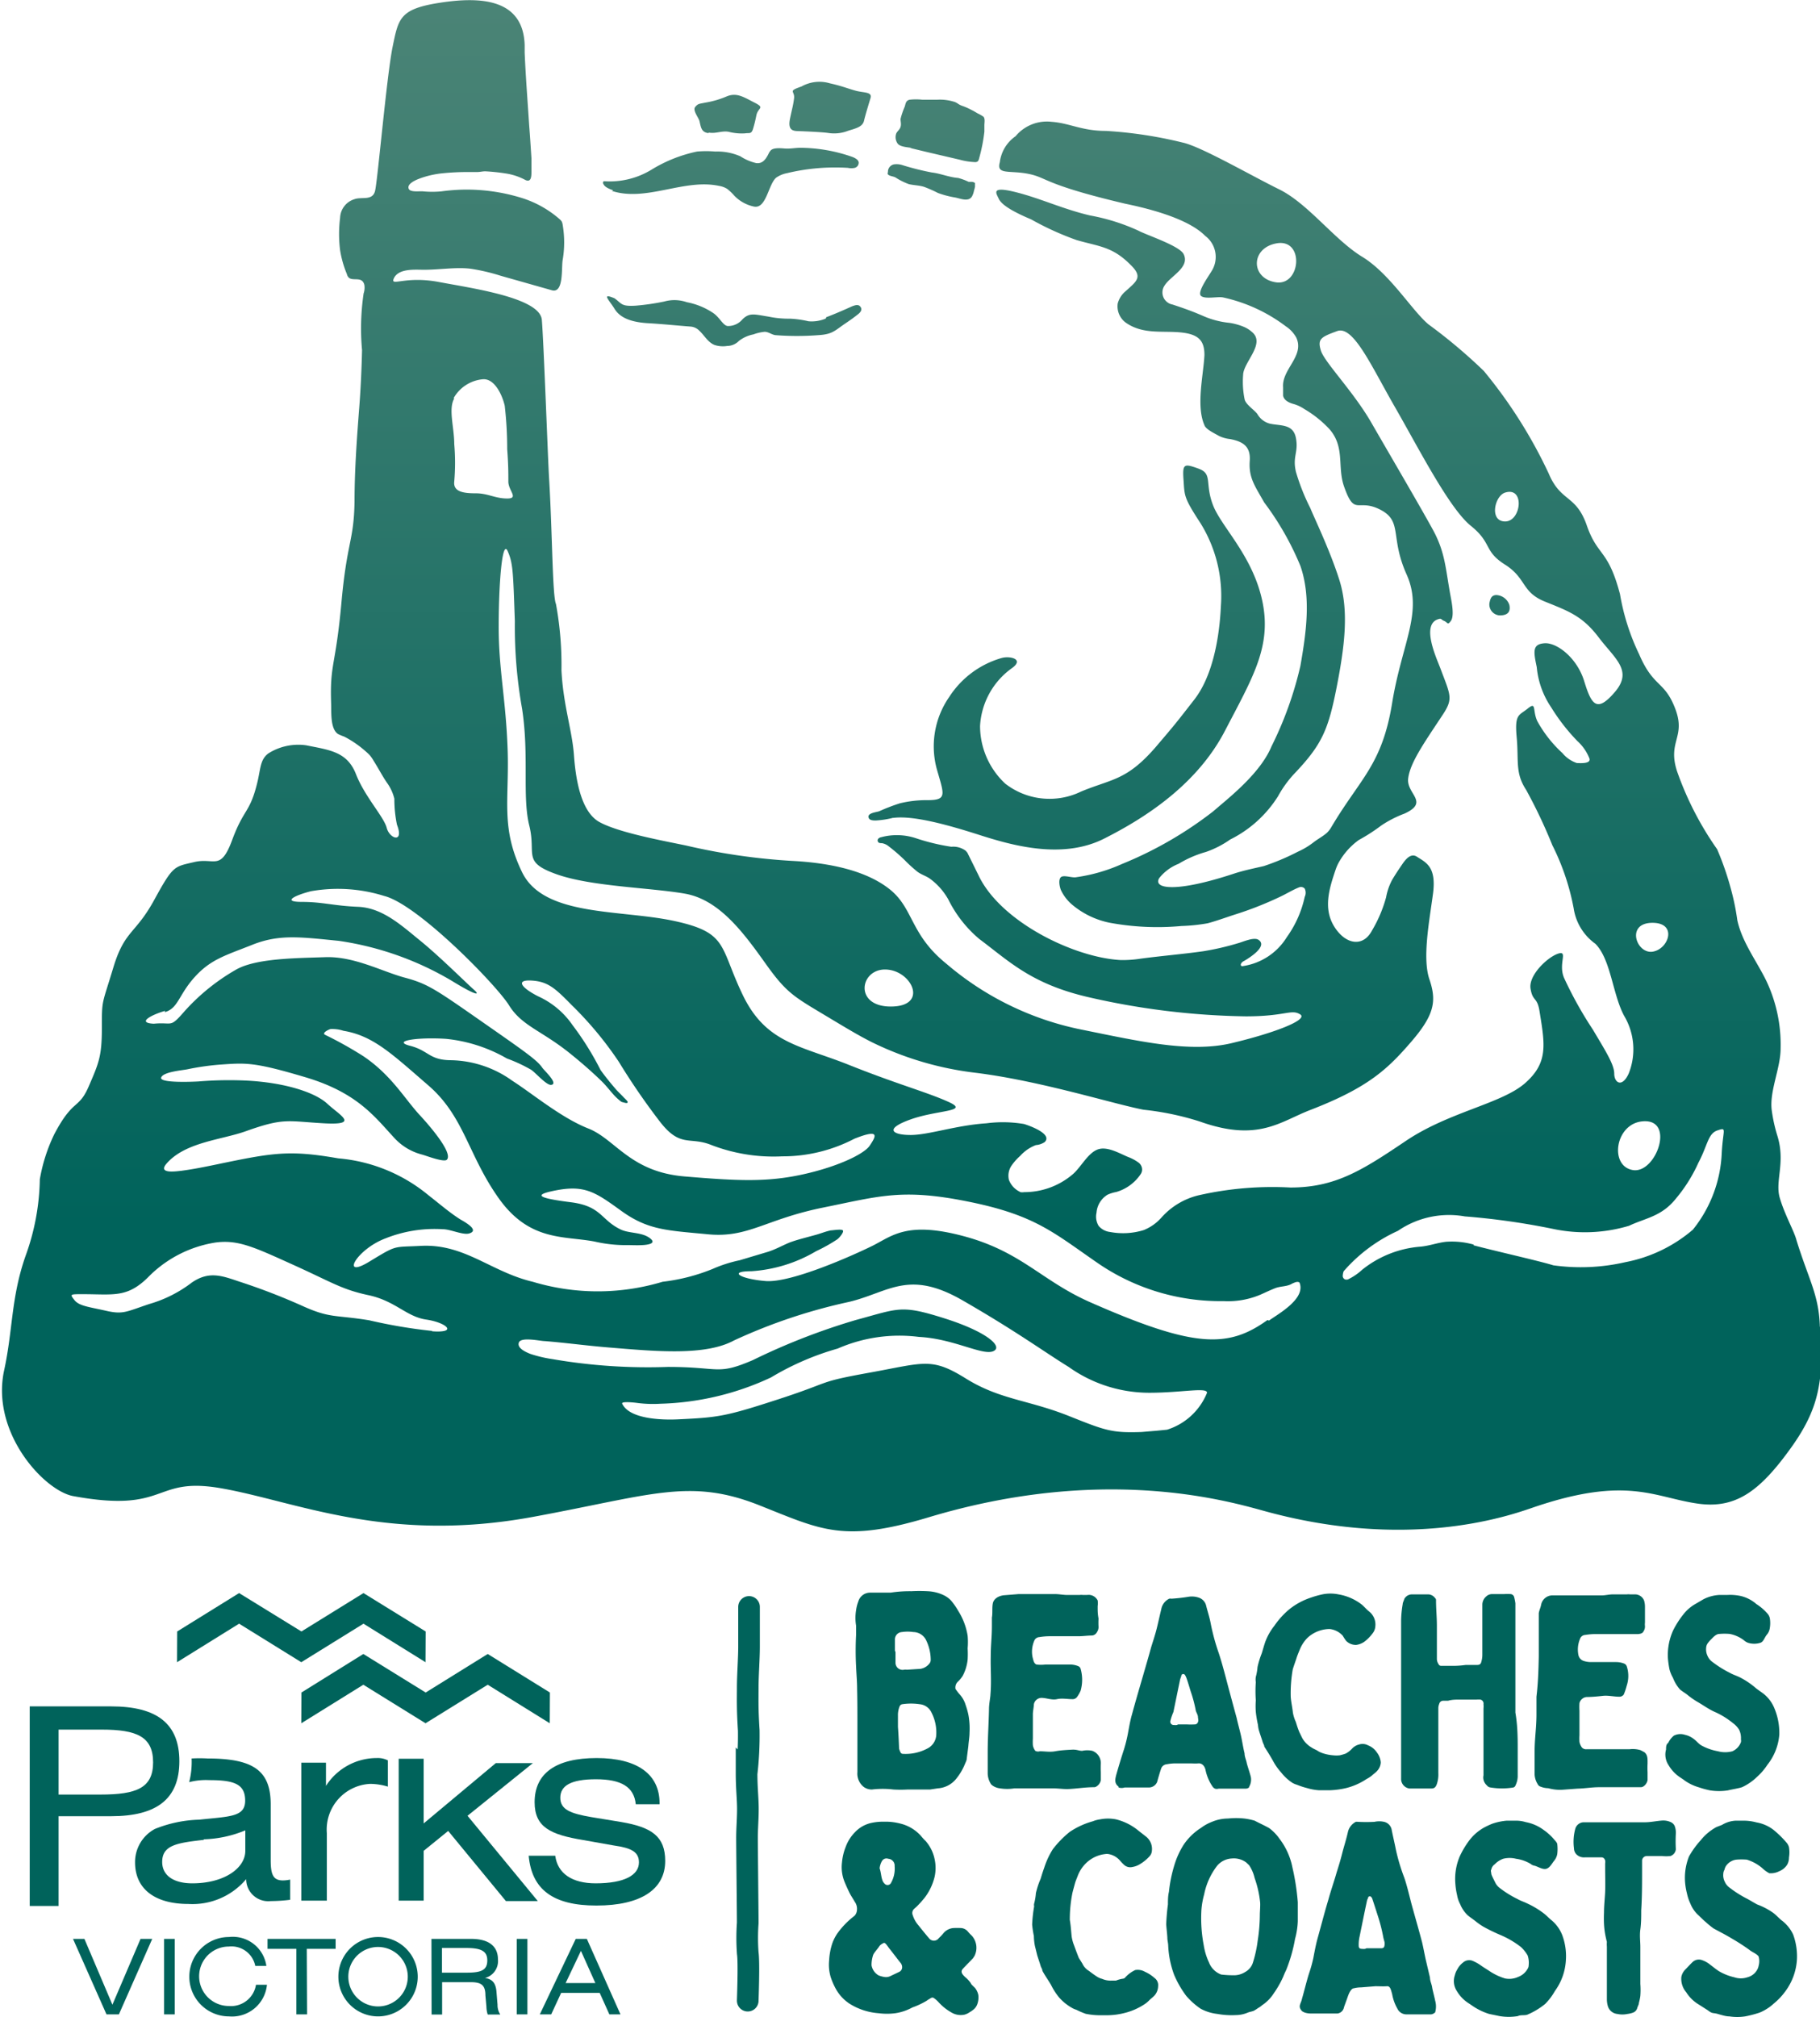
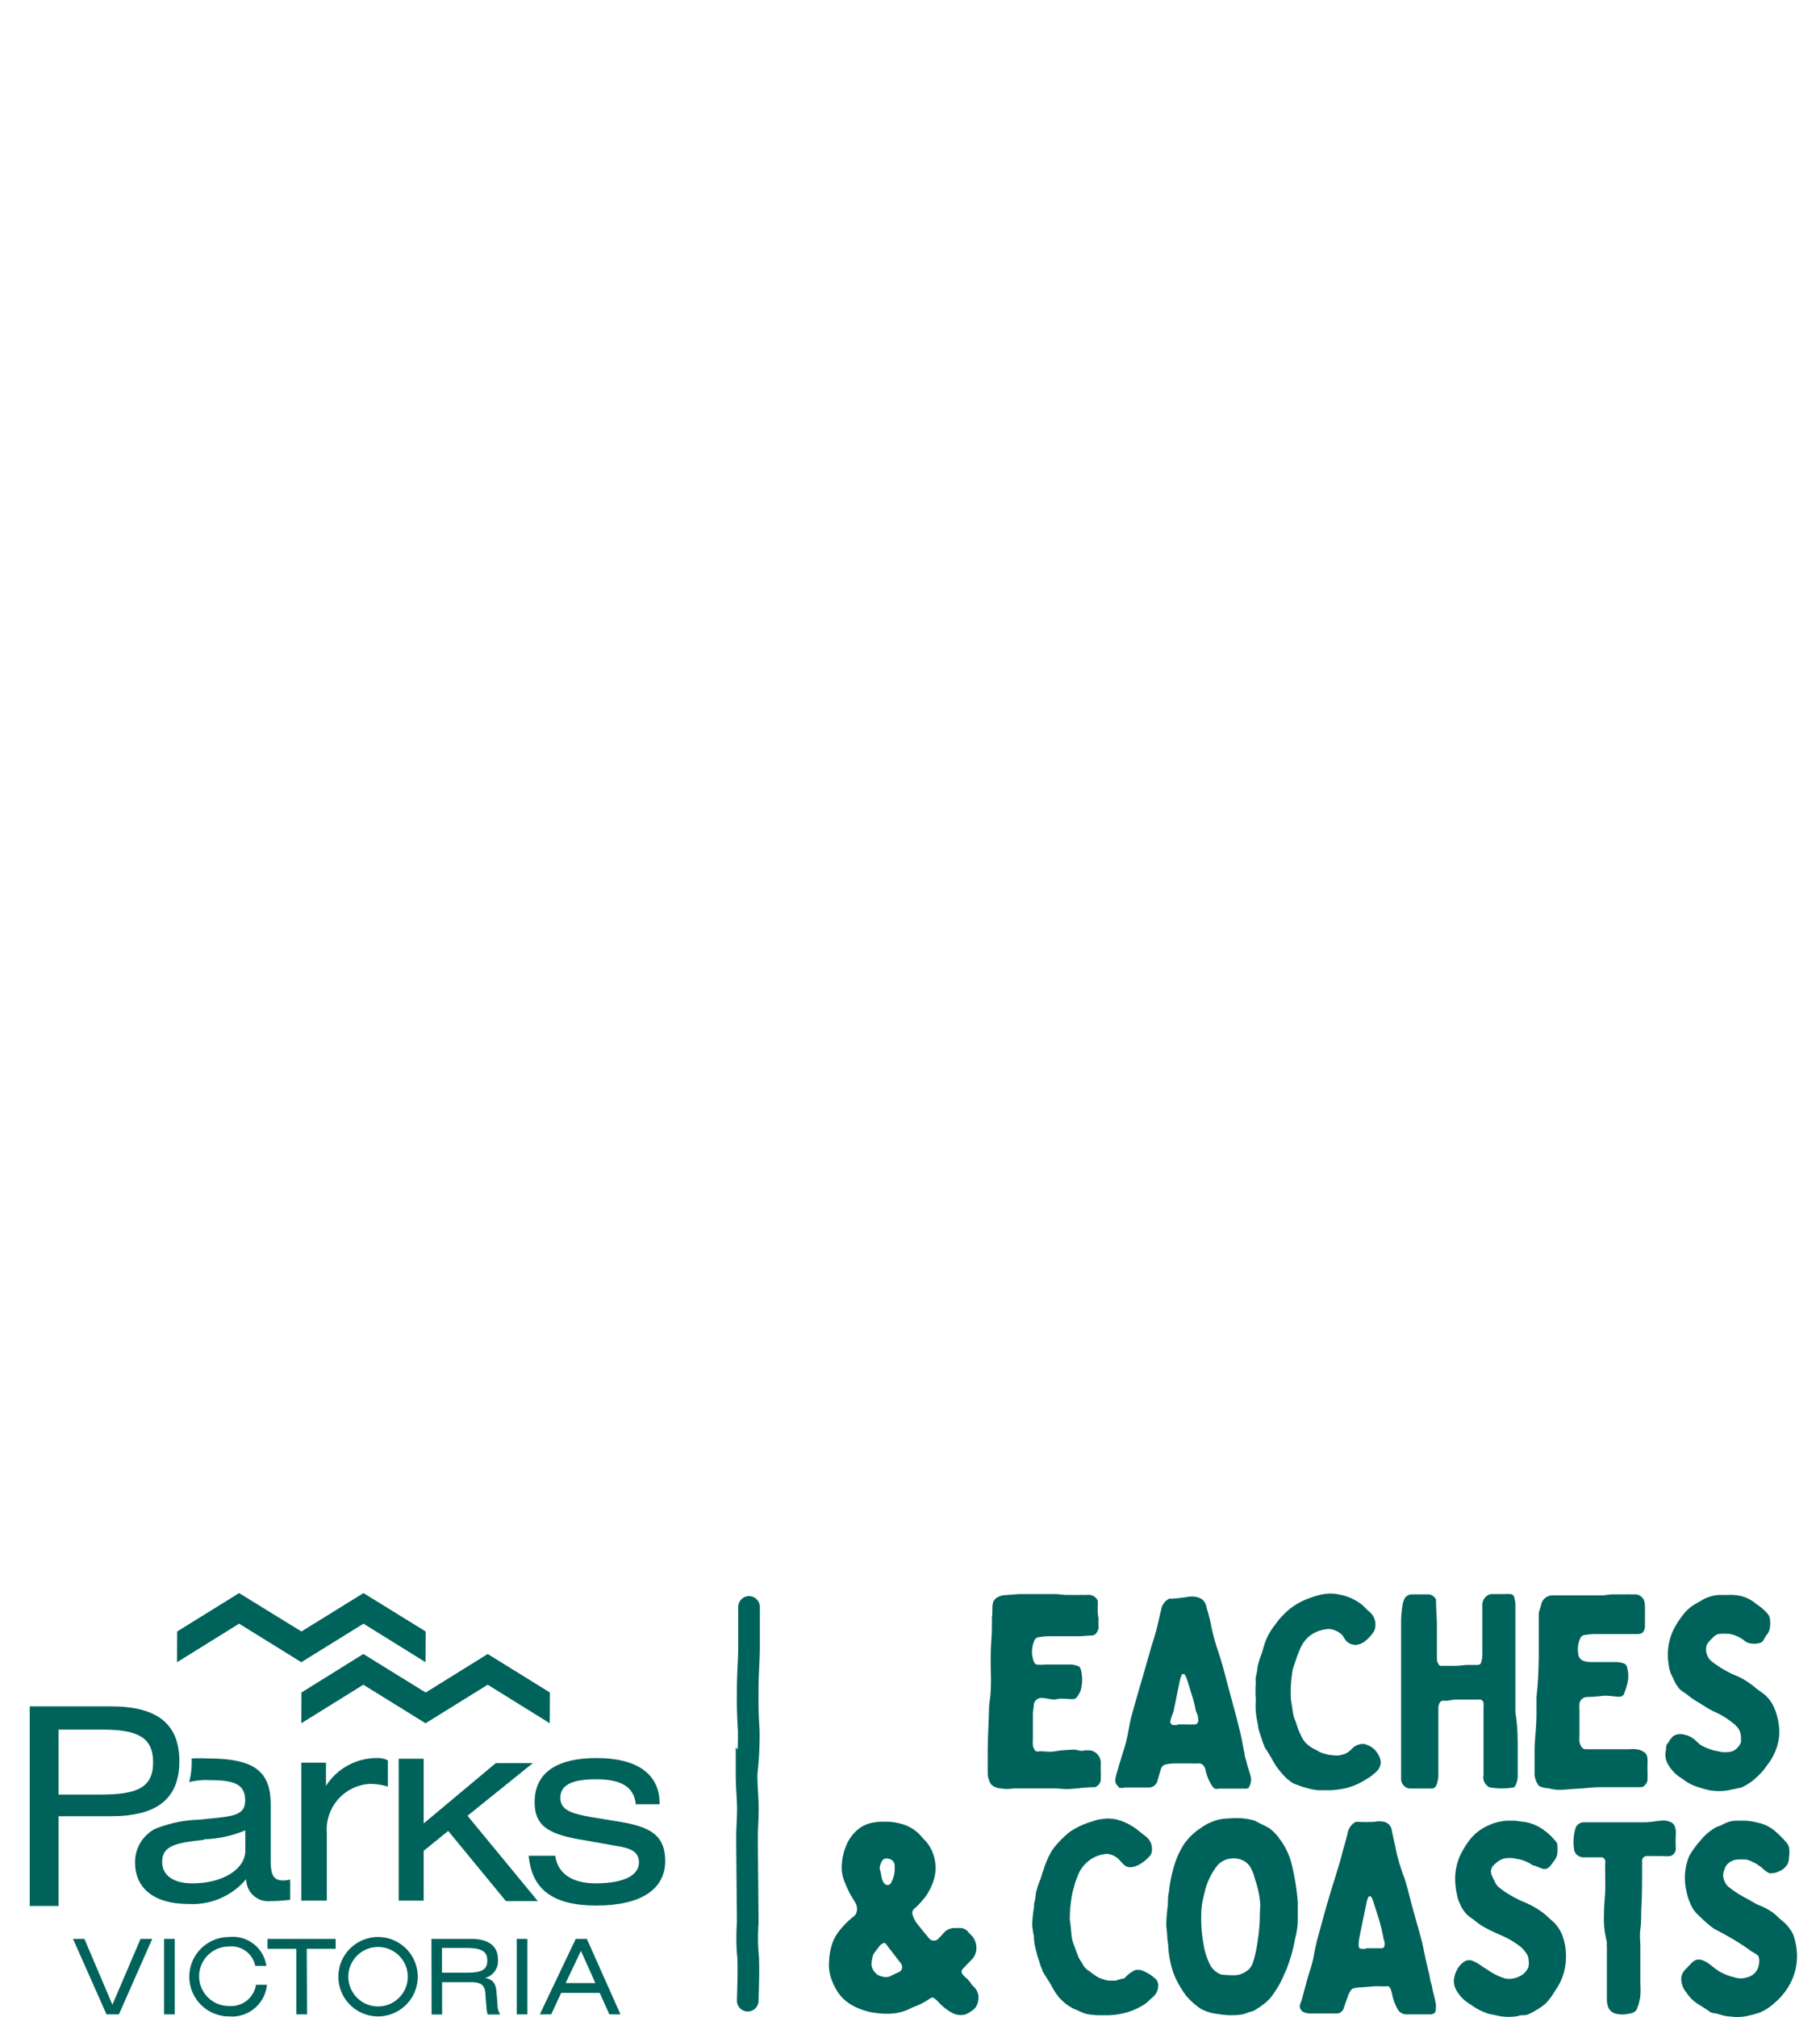
<svg xmlns="http://www.w3.org/2000/svg" viewBox="0 0 126.13 139.75">
  <defs>
    <style>.cls-1,.cls-2{fill:#00635b;}.cls-1{fill-rule:evenodd;}.cls-3{fill:none;stroke:#00635b;stroke-linecap:round;stroke-miterlimit:10;stroke-width:1.5px;}.cls-4{fill:url(#linear-gradient);}</style>
    <linearGradient id="linear-gradient" x1="65" y1="106.73" x2="65" y2="0.66" gradientUnits="userSpaceOnUse">
      <stop offset="0.2" stop-color="#00635b" />
      <stop offset="1" stop-color="#4b8476" />
    </linearGradient>
  </defs>
  <g id="Layer_1" data-name="Layer 1">
    <polygon class="cls-1" points="38.11 117.27 33.8 114.6 29.5 117.27 25.18 114.6 20.89 117.27 20.88 119.4 25.18 116.73 29.49 119.4 33.8 116.73 38.1 119.4 38.11 117.27" />
    <polygon class="cls-1" points="29.5 113.04 25.19 110.38 20.89 113.04 16.57 110.38 12.28 113.04 12.27 115.17 16.57 112.5 20.88 115.17 25.19 112.5 29.49 115.17 29.5 113.04" />
    <path class="cls-2" d="M7,135h.79l1.94,4.56L11.68,135h.81l-2.31,5.23H9.32Z" transform="translate(-1.94 -0.66)" />
    <path class="cls-2" d="M13.31,135h.74v5.23h-.74Z" transform="translate(-1.94 -0.66)" />
    <path class="cls-2" d="M17.81,140.37a2.75,2.75,0,1,1,0-5.5,2.35,2.35,0,0,1,2.59,2h-.77a1.68,1.68,0,0,0-1.83-1.34,2.06,2.06,0,1,0,0,4.12,1.75,1.75,0,0,0,1.88-1.47h.76A2.43,2.43,0,0,1,17.81,140.37Z" transform="translate(-1.94 -0.66)" />
    <path class="cls-2" d="M23.22,140.23h-.74v-4.54h-2V135h4.72v.69h-2Z" transform="translate(-1.94 -0.66)" />
    <path class="cls-2" d="M28.14,134.87a2.75,2.75,0,1,1,0,5.5,2.75,2.75,0,1,1,0-5.5Zm0,4.81a2.06,2.06,0,1,0,0-4.12,2.06,2.06,0,1,0,0,4.12Z" transform="translate(-1.94 -0.66)" />
    <path class="cls-2" d="M31.84,135h2.75c1.22,0,1.86.5,1.86,1.43a1.21,1.21,0,0,1-.9,1.28c.54.08.76.38.8,1l.07.85a1.2,1.2,0,0,0,.19.68h-.87a1.83,1.83,0,0,1-.09-.54l-.07-.78c0-.7-.27-.92-1-.92h-2v2.24h-.73Zm.73.63v1.71H34.3c1,0,1.41-.18,1.41-.85s-.47-.86-1.47-.86Z" transform="translate(-1.94 -0.66)" />
    <path class="cls-2" d="M37.75,135h.74v5.23h-.74Z" transform="translate(-1.94 -0.66)" />
    <path class="cls-2" d="M41.84,135h.77l2.33,5.23h-.77l-.67-1.49H40.83l-.69,1.49h-.79Zm1.36,3.06-1-2.23-1.06,2.23Z" transform="translate(-1.94 -0.66)" />
    <path class="cls-2" d="M4,118.89H9.64c3.18,0,4.73,1.2,4.73,3.8s-1.55,3.81-4.73,3.81H6v6.22H4ZM8.91,125c2.48,0,3.64-.45,3.64-2.23S11.42,120.5,9,120.5H6V125Z" transform="translate(-1.94 -0.66)" />
    <path class="cls-2" d="M15.05,124.14a5.64,5.64,0,0,0,.17-1.64,9.76,9.76,0,0,1,1.1,0c3.18,0,4.38.84,4.38,3.18v3.86c0,1,.17,1.41.85,1.41a2.41,2.41,0,0,0,.5-.06v1.4a10.87,10.87,0,0,1-1.34.09A1.53,1.53,0,0,1,19,130.86a4.86,4.86,0,0,1-4,1.72c-2.39,0-3.7-1.09-3.7-2.88a2.6,2.6,0,0,1,1.38-2.32,8.87,8.87,0,0,1,3.07-.64c2.12-.23,3.18-.18,3.18-1.32S18.18,124,16.45,124A4.6,4.6,0,0,0,15.05,124.14Zm1,4c-1.86.21-2.87.37-2.87,1.53,0,.91.75,1.48,2.09,1.48,2.21,0,3.67-1.05,3.67-2.25v-1.42A8.06,8.06,0,0,1,16.07,128.1Z" transform="translate(-1.94 -0.66)" />
    <path class="cls-2" d="M22.82,122.79h1.71v1.61a4.18,4.18,0,0,1,3.52-1.93,1.56,1.56,0,0,1,.77.16v1.82a4.29,4.29,0,0,0-1.23-.19,3.17,3.17,0,0,0-3,3.41v4.68H22.82Z" transform="translate(-1.94 -0.66)" />
    <path class="cls-2" d="M29.57,122.52H31.3V127l5-4.18h2.57l-4.53,3.65,4.87,5.91H37l-4-4.86L31.3,128.9v3.45H29.57Z" transform="translate(-1.94 -0.66)" />
    <path class="cls-2" d="M40.42,129.24c.16,1.21,1.14,1.91,2.8,1.91,2,0,3-.57,3-1.45,0-.73-.53-1-1.73-1.17l-2.14-.38c-2.23-.37-3.36-.87-3.36-2.62,0-2,1.47-3.06,4.3-3.06s4.36,1.13,4.36,3.13v.07H46c-.12-1.2-1-1.73-2.76-1.73s-2.47.46-2.47,1.28.7,1.09,2.14,1.34l2.07.34c2.13.36,3.06,1,3.06,2.7,0,1.94-1.64,3.09-4.77,3.09-3,0-4.48-1.11-4.69-3.45Z" transform="translate(-1.94 -0.66)" />
    <path class="cls-3" d="M53.76,139.28c0-.11.1-2.63,0-3.3a14.73,14.73,0,0,1,0-2.09c0-.55-.05-5.19-.05-5.89s.06-1.29.06-2-.09-1.45-.09-2.45a22.86,22.86,0,0,0,.15-3c-.1-1.55-.07-2.2-.07-3s.09-2,.09-2.8V112" transform="translate(-1.94 -0.66)" />
  </g>
  <g id="Layer_5" data-name="Layer 5">
-     <path class="cls-4" d="M63.85,57.32a6.32,6.32,0,0,1-1.22.19c-.13,0-.42,0-.48-.17-.16-.35.53-.4.72-.47a13.14,13.14,0,0,1,1.43-.55,7.83,7.83,0,0,1,1.93-.22c1.38,0,1.13-.4.63-2.16a6,6,0,0,1,.87-5,6.42,6.42,0,0,1,3.63-2.69c.58-.16,1.59.08.7.71a5.28,5.28,0,0,0-2.2,4,5.47,5.47,0,0,0,1.75,4,5,5,0,0,0,5.26.54C79,54.62,80,54.75,82,52.46c1.38-1.62,1.38-1.62,2.71-3.33s1.75-4.49,1.84-6.47a9.57,9.57,0,0,0-1.42-5.76c-1.17-1.79-1.09-1.88-1.17-3S84,32.77,85,33.13s.42,1,1,2.52,2.75,3.5,3.42,6.65-.67,5.31-2.59,9-5.46,6-8.38,7.47-6.42.45-8.67-.27-4.59-1.35-5.93-1.17m-4.68-34.6a2.49,2.49,0,0,1-1.2.19,7,7,0,0,0-1.28-.18,6.75,6.75,0,0,1-1.48-.14c-1-.16-1.32-.3-1.82.19a1.29,1.29,0,0,1-1,.46c-.33,0-.58-.62-1.05-.92a4.9,4.9,0,0,0-1.8-.73,2.61,2.61,0,0,0-1.56-.05,16.13,16.13,0,0,1-2,.29c-1,.06-.94-.14-1.45-.51-.95-.4-.38.11,0,.73s1.15.94,2.43,1c1,.06,1.93.16,2.87.23a.94.94,0,0,1,.57.28c.37.34.6.82,1.08,1a1.9,1.9,0,0,0,.86.06,1.15,1.15,0,0,0,.81-.35,2.39,2.39,0,0,1,1-.45,3.14,3.14,0,0,1,.78-.18c.27,0,.47.19.74.23a19.35,19.35,0,0,0,3,0c1-.06,1.13-.33,1.93-.86.28-.19.56-.39.82-.6s.26-.39.12-.54-.37-.06-.54,0c-.6.27-1.19.53-1.8.76M44.35,13.89c2.39.77,5-.87,7.42-.35a1.52,1.52,0,0,1,.57.21,3.61,3.61,0,0,1,.49.47,2.64,2.64,0,0,0,1.35.75c.87.19,1-1.53,1.55-2a1.94,1.94,0,0,1,.74-.31,14.32,14.32,0,0,1,4.23-.37,1.11,1.11,0,0,0,.48,0,.37.37,0,0,0,.27-.35c0-.2-.23-.32-.42-.4a11.06,11.06,0,0,0-3.61-.64c-.37,0-.73.08-1.09.05s-.84-.06-1,.16a.88.88,0,0,0-.14.23c-.2.39-.42.67-.84.62a3.33,3.33,0,0,1-1.1-.47,4,4,0,0,0-1.74-.33,7.56,7.56,0,0,0-1.26,0,9.89,9.89,0,0,0-3.15,1.25,5.55,5.55,0,0,1-3.23.81h-.1a.16.16,0,0,0,0,.21c.1.22.48.35.67.42m6.65-4c.45.08.87-.14,1.34-.06a3.67,3.67,0,0,0,1.15.11c.28-.05.43.08.55-.32a9.28,9.28,0,0,0,.23-.94c.12-.54.62-.49-.13-.87S53,7.05,52.3,7.34a6.31,6.31,0,0,1-1.48.43c-.42.09-.5.06-.7.3s.25.75.3,1c.1.43.13.73.58.81m6.17-.14s1.75.06,2.22.14a2.64,2.64,0,0,0,1.33-.16c.55-.17,1-.27,1.1-.7s.32-1.13.45-1.57-.48-.35-1.05-.51-.93-.32-1.78-.51a2.54,2.54,0,0,0-1.95.22c-1,.35-.45.29-.52.83s-.13.67-.28,1.4.13.84.48.86M65,10.91l1.16.28,2.31.54a4.59,4.59,0,0,0,1,.16.32.32,0,0,0,.23-.05.42.42,0,0,0,.09-.19,11.67,11.67,0,0,0,.37-1.87c0-.16,0-.29,0-.45s.06-.44-.06-.58l0,0a2.6,2.6,0,0,0-.4-.23c-.14-.08-.28-.17-.43-.24A4.29,4.29,0,0,0,68.64,8a1.28,1.28,0,0,1-.29-.14,1.26,1.26,0,0,0-.23-.13,3.31,3.31,0,0,0-1.25-.16c-.35,0-.69,0-1,0a4,4,0,0,0-.9,0c-.25.07-.26.24-.33.48a5.33,5.33,0,0,0-.29.85c0,.2.06.35,0,.55s-.22.29-.3.46a.76.76,0,0,0,.08.67c.15.26.72.28,1,.33m-1.6,1.88c.13.08.32.09.46.16a4.59,4.59,0,0,0,.94.47c.35.08.72.08,1.06.19a8.86,8.86,0,0,1,.95.42,6.49,6.49,0,0,0,1.17.31c.36.06.94.34,1.19-.07a1.36,1.36,0,0,0,.14-.4,2.68,2.68,0,0,0,.07-.27c0-.07,0-.2,0-.26a.4.4,0,0,0-.26-.08l-.18,0a4,4,0,0,0-.73-.27c-.63-.05-1.22-.31-1.83-.38a18.55,18.55,0,0,1-2-.5,1.31,1.31,0,0,0-.62-.06.52.52,0,0,0-.41.44c0,.21-.1.21.1.33m42.3,30.48c.57,0,.76-.27.66-.73a1,1,0,0,0-.89-.68c-.37,0-.43.28-.49.56a.76.76,0,0,0,.72.85m22.32,49.32c0,3.54,0,5.37-2.13,8.34s-3.79,4.24-6.41,3.89c-3.08-.42-4.94-2-11.59.3-1.83.63-8.71,2.94-18.63.17-2.79-.77-11.24-3.1-23.11.46-5.95,1.79-7.43.9-11.76-.82-4.84-1.92-7.48-.71-15.69.8-10.2,1.88-16.48-1.11-21.72-2-4.66-.78-3.55,1.77-10.15.56-2-.37-5.73-4.4-4.78-8.73.61-2.82.47-5,1.47-7.88a16.24,16.24,0,0,0,1-5.34,11.7,11.7,0,0,1,1-3.12c1.32-2.51,1.68-1.68,2.39-3.32S9,73.83,9,71.86s0-1.53.79-4.15,1.52-2.29,2.84-4.7S14,60.72,15.4,60.39s1.82.66,2.63-1.53,1.22-1.86,1.73-3.93c.25-1,.19-1.63.78-2.07a3.89,3.89,0,0,1,2.62-.56c1.63.33,2.84.44,3.45,2s1.93,2.95,2.13,3.72,1.22,1.09.71-.22A8.76,8.76,0,0,1,29.27,56a3.17,3.17,0,0,0-.53-1.13c-.33-.49-.59-1-.91-1.5a2.48,2.48,0,0,0-.27-.39,4,4,0,0,0-.3-.28,7.22,7.22,0,0,0-1.46-1,3.93,3.93,0,0,1-.43-.18c-.55-.35-.46-1.53-.48-2.08-.1-2.84.3-2.51.71-7,.38-4.25.86-4.27.91-7,0-2.2.16-4.39.33-6.59.1-1.3.16-2.62.19-3.93a16.61,16.61,0,0,1,.11-3.93,1.23,1.23,0,0,0,.05-.6c-.16-.59-.73-.25-1.05-.47a.47.47,0,0,1-.16-.27A7.26,7.26,0,0,1,25.51,18a8.91,8.91,0,0,1,0-2.25,1.4,1.4,0,0,1,1-1.29c.49-.18,1.24.13,1.42-.56s.81-8,1.22-10,.5-2.63,3.34-3.06S38.2.61,38.3,3.78c0,.17,0,.35,0,.52.07,1.65.2,3.3.31,5,.06.77.11,1.54.16,2.32,0,.3,0,.61,0,.92s0,.82-.46.57A4.17,4.17,0,0,0,37,12.68a13.87,13.87,0,0,0-1.43-.15c-.19,0-.37.05-.57.05h-.76a17.14,17.14,0,0,0-1.76.1,6.82,6.82,0,0,0-1,.2c-.23.07-1.42.4-1.21.87.12.25.78.14,1,.17a6.55,6.55,0,0,0,1.25,0A13.58,13.58,0,0,1,34,13.8a12.9,12.9,0,0,1,4.08.57,7.28,7.28,0,0,1,2.67,1.5.65.65,0,0,1,.13.16.94.94,0,0,1,.06.24,7.25,7.25,0,0,1,0,2.37c-.11.51.1,2.38-.76,2.13l-3.53-1a13.78,13.78,0,0,0-2.09-.49c-1.05-.13-2.3.09-3.34.07-.56,0-1.7-.1-2,.63-.21.54.81-.22,3.14.22s7,1.09,7.13,2.62.41,9.4.5,10.94c.23,3.76.23,8.21.48,8.75a23.34,23.34,0,0,1,.38,4.59c.12,2.42.75,4.18.87,5.93.11,1.46.43,3.84,1.75,4.58s4.47,1.31,6,1.63a43.32,43.32,0,0,0,7.39,1.07c2.62.14,5.16.68,6.78,2s1.38,3.1,3.88,5.12A20.68,20.68,0,0,0,76.9,72c4,.81,7.5,1.62,10.38.94s5.38-1.62,4.76-2-1,.14-3.76.14a51.81,51.81,0,0,1-11-1.35c-3.9-.92-5.42-2.48-7.46-4A8.49,8.49,0,0,1,67.67,63a4.51,4.51,0,0,0-1.3-1.47c-.28-.19-.58-.27-.85-.47a9.94,9.94,0,0,1-.84-.76,11.8,11.8,0,0,0-1.15-1,1,1,0,0,0-.48-.22c-.09,0-.2,0-.25-.08a.18.18,0,0,1,0-.22.36.36,0,0,1,.2-.11,4.19,4.19,0,0,1,2.45.08,14.69,14.69,0,0,0,2.42.58,1.44,1.44,0,0,1,1,.28l.11.13.76,1.54c1.5,3.22,6.61,5.73,9.87,5.9a8.17,8.17,0,0,0,1.4-.1c1.43-.19,2.89-.31,4.31-.51A18.63,18.63,0,0,0,87.78,66c.32-.09,1.07-.43,1.38-.22.67.45-.69,1.28-1,1.46-.14.06-.31.24-.19.35a.24.24,0,0,0,.15,0,4.31,4.31,0,0,0,3-2,7.49,7.49,0,0,0,1.24-2.79.66.66,0,0,0,0-.57.35.35,0,0,0-.41-.08c-.45.18-.89.46-1.35.67a24.14,24.14,0,0,1-3.09,1.21c-.62.2-1.24.43-1.87.6a12.49,12.49,0,0,1-1.82.19,18.15,18.15,0,0,1-5-.23,5.83,5.83,0,0,1-2.52-1.2,3,3,0,0,1-.84-1.07c-.08-.2-.19-.7,0-.88s.79.06,1.06,0a11.67,11.67,0,0,0,3.16-.91A26.63,26.63,0,0,0,86,56.89l.48-.41c1.19-1,2.91-2.49,3.58-4.11a25,25,0,0,0,2-5.57c.41-2.34.75-4.77,0-6.93a20,20,0,0,0-2.51-4.4c-.66-1.17-1.08-1.71-1-2.88.07-1-.47-1.34-1.37-1.51a2.27,2.27,0,0,1-.77-.22c-.27-.16-.91-.45-1-.74-.59-1.34-.07-3.46,0-4.86,0-1-.4-1.45-1.67-1.57s-2.58.15-3.76-.66a1.4,1.4,0,0,1-.58-1.34,1.66,1.66,0,0,1,.52-.83c.8-.72,1.25-1,.37-1.85-1.25-1.26-2.14-1.26-3.72-1.71a20.13,20.13,0,0,1-3.17-1.44c-1.5-.63-2.09-1.08-2.25-1.44s-.59-.89,1.17-.45,3.25,1.17,5.17,1.62a14,14,0,0,1,3.34,1.05c.57.31,2.86,1.05,3.14,1.63.45.92-.91,1.51-1.32,2.17a.85.85,0,0,0,.55,1.32c.81.27,1.3.44,2.07.77a6,6,0,0,0,1.88.5,4.28,4.28,0,0,1,1,.28,2,2,0,0,1,.54.34c1,.81-.59,2.1-.6,3a6,6,0,0,0,.11,1.7c.1.36.68.72.88,1a1.4,1.4,0,0,0,.85.66c.75.17,1.63,0,1.82,1s-.25,1.26,0,2.34a14.6,14.6,0,0,0,1,2.52c.25.63,1.34,2.87,2,4.94s.42,4.41-.16,7.38-1,4-2.83,5.95a7.71,7.71,0,0,0-1.25,1.69,8.25,8.25,0,0,1-3.32,3,6.68,6.68,0,0,1-1.68.86,7.68,7.68,0,0,0-1.89.82,3.21,3.21,0,0,0-1.35,1c-.43.75,1.2,1,5.19-.32.67-.22,1.37-.36,2.06-.52a16.27,16.27,0,0,0,2.37-1A5.29,5.29,0,0,0,93,59c.29-.22.63-.4.89-.63a1.76,1.76,0,0,0,.33-.43c2-3.37,3.5-4.27,4.2-8.58.67-4.13,2.17-6.29,1-8.9s-.25-3.68-1.83-4.49-1.76.53-2.51-1.62c-.47-1.36.08-2.7-1-3.95A7.67,7.67,0,0,0,92.33,29a2.57,2.57,0,0,0-.75-.35c-.3-.08-.66-.25-.72-.58,0-.18,0-.39,0-.57-.1-1.26,1.5-2.16.92-3.44a2.21,2.21,0,0,0-.73-.79,11.14,11.14,0,0,0-4.34-2c-.37-.08-1.26.14-1.54-.11s.49-1.3.72-1.69A1.83,1.83,0,0,0,85.46,17c-1.3-1.32-4.46-2-5.56-2.23-5.67-1.34-5.34-1.79-6.67-2.06s-2.26.09-2-.81a2.57,2.57,0,0,1,1.09-1.8,2.82,2.82,0,0,1,2.5-1c1.25.09,2.09.63,3.75.63a29.45,29.45,0,0,1,5.34.81c1.25.27,4.67,2.25,6.68,3.24s3.83,3.5,5.75,4.67,3.42,3.69,4.59,4.68a36.83,36.83,0,0,1,3.84,3.23,33.3,33.3,0,0,1,4.5,7.11c.84,2,1.89,1.44,2.64,3.6s1.47,1.61,2.3,4.76A15.55,15.55,0,0,0,115.54,46c1,2.33,1.75,1.8,2.5,3.77s-.55,2.25.12,4.32a22,22,0,0,0,2.78,5.41,20.4,20.4,0,0,1,1,2.92,16.62,16.62,0,0,1,.4,2c.33,1.51,1.31,2.78,2,4.18a10.31,10.31,0,0,1,1,4.7c0,1.39-.8,3-.61,4.32a10.76,10.76,0,0,0,.39,1.75c.57,1.86-.18,3.11.16,4.28s1,2.31,1.16,2.94C127.29,89.34,128,90.38,128.06,92.59ZM90.36,20.22c1.75.27,2-3.1,0-2.69-1.76.35-1.75,2.42,0,2.69m26.1,44.38c-1.87,0-1.12,2.16,0,2s1.76-2,0-2M115.1,81.73c1.62.27,3-3.64.62-3.37-1.86.21-2.25,3.1-.62,3.37m-8.85-46.94c-.73.22-1.12,2,0,2s1.38-2.43,0-2M63.42,67.84c-1.87-.15-2.37,2.56.25,2.56s1.5-2.43-.25-2.56m-30-39.57c-.42.72,0,2,0,3.15a15.16,15.16,0,0,1,0,2.61c-.08.72.67.81,1.5.81s1.34.36,2.17.36.08-.54.08-1.17,0-1.17-.08-2.25a26.52,26.52,0,0,0-.17-3c-.16-.72-.7-1.93-1.54-1.84a2.59,2.59,0,0,0-2,1.3m-20,42.46c-.94.27-2,.83-.78.89,1.31-.13,1.09.33,2.09-.82a14.36,14.36,0,0,1,3.58-2.91c1.38-.81,4.2-.81,6.21-.88s3.95,1,5.52,1.42,2.13.81,5.27,3,3.89,2.71,4.26,3.25c.14.2,1.16,1.13.59,1.18-.35,0-1.08-.87-1.39-1.06A10.69,10.69,0,0,0,37.07,74a10.55,10.55,0,0,0-4.21-1.36c-1.94-.13-3.82.14-2.5.48s1.31,1,2.88,1a7.49,7.49,0,0,1,4.2,1.42c1.38.88,3.39,2.57,5.27,3.31s2.89,3,6.65,3.32,5.77.4,8.22-.14,4.26-1.42,4.64-2,.81-1.22-1.07-.47a10.73,10.73,0,0,1-5,1.22,12,12,0,0,1-5-.82c-1.44-.54-2.07.21-3.45-1.55a46.67,46.67,0,0,1-2.88-4.19,24.68,24.68,0,0,0-3.27-3.93c-1.13-1.15-1.63-1.62-2.76-1.69s-.75.48.44,1.09a5.79,5.79,0,0,1,2.39,2,20.36,20.36,0,0,1,1.94,3.11c.31.43.64.84,1,1.26.19.23.42.43.62.65.06.06.25.23.26.31s-.13.07-.18.05A1.61,1.61,0,0,1,45,77a4.06,4.06,0,0,1-.49-.44c-.3-.33-.57-.69-.89-1-.7-.68-1.44-1.32-2.2-1.93-1.94-1.56-3.32-1.89-4.2-3.31s-6.33-7-8.65-7.58a10.73,10.73,0,0,0-5.08-.33c-1.07.27-2.07.74-.63.74s2.19.27,3.89.34,3,1.28,4.33,2.36,3.26,3,3.7,3.38.25.48-1.51-.6a21.36,21.36,0,0,0-7.84-2.78c-2.7-.27-4.14-.47-6,.27s-2.88,1-4,2.24-1.13,2.16-2.07,2.43m18.5,22.11c1.88.14,1-.61-.38-.81s-2.13-1.29-4-1.69-2.51-.88-5.21-2.1-3.82-1.76-5.39-1.55a8.34,8.34,0,0,0-4.7,2.43c-1.45,1.42-2.38,1.15-4.52,1.15-.88,0-.88,0-.56.41s1,.47,2.19.74,1.38.07,3-.47a8.89,8.89,0,0,0,2.95-1.49c1.19-.81,2.07-.47,3.26-.07a43.71,43.71,0,0,1,4.39,1.69c1.94.88,2.26.61,4.64,1a35.81,35.81,0,0,0,4.39.74m50.9,6.84a4.41,4.41,0,0,0,2.77-2.56c0-.4-1.75,0-4,0A9.62,9.62,0,0,1,76,95.37c-1.75-1.08-3.6-2.45-7.35-4.61s-5.09-.57-7.85.1a38,38,0,0,0-8,2.68c-2,1.08-5.44.75-8.7.48-1.47-.12-2.94-.32-4.41-.44-.31,0-1.64-.31-1.79.1s.55.69.8.79a9,9,0,0,0,1.53.36,38.92,38.92,0,0,0,8,.54c3.63,0,3.38.6,5.88-.47a45.22,45.22,0,0,1,7.14-2.78c3-.81,3.12-1.07,6.13-.12s4.13,2,3.37,2.29-2.75-.88-5.13-1a10.68,10.68,0,0,0-5.63.81,19,19,0,0,0-4.62,2,19.26,19.26,0,0,1-7.64,1.82,8.46,8.46,0,0,1-1.67-.06s-1.1-.14-1,.06c.54,1.13,3,1.13,3.92,1.08,2.76-.13,3.26-.2,7-1.42s2.5-1.14,6.26-1.82,4.25-1.07,6.63.41,4.32,1.47,7.17,2.61c2.51,1,2.94,1.17,5,1.1l1.08-.09Zm7.06-7.56c.64-.46,2.57-1.51,2.12-2.63-.13-.12-.35,0-.5.06-.36.23-.8.17-1.2.33s-.66.29-1,.44a5.76,5.76,0,0,1-2.56.45,15,15,0,0,1-8.63-2.57c-3.13-2.15-4.38-3.37-9-4.31s-6.13-.41-10.13.4S53.79,86.45,51,86.18s-4.13-.27-6-1.62-2.59-1.87-4.88-1.35c-1.19.27-.75.48,1.38.75s2.06,1.21,3.44,1.88c.59.29,1.43.18,2,.58s-.1.49-.49.51-.65,0-1,0a9.59,9.59,0,0,1-2.32-.25c-2.12-.4-4.5,0-6.63-3s-2.38-5.66-4.88-7.82-3.81-3.44-5.88-3.78a2.46,2.46,0,0,0-.89-.12c-.05,0-.65.26-.38.4a26.6,26.6,0,0,1,2.65,1.48c2,1.35,2.88,3,4,4.18.31.34,2.29,2.52,1.78,3-.22.18-1.41-.28-1.7-.36a3.93,3.93,0,0,1-1.89-1.11c-1.38-1.48-2.57-3.17-6.2-4.25s-4.13-1-6-.87a17.78,17.78,0,0,0-2.19.32c-.33.07-1.67.17-1.81.57s2.25.29,2.59.27A25.71,25.71,0,0,1,19,75.53c2.63.13,4.76.8,5.63,1.61s2.26,1.49-.25,1.35-2.75-.4-5.38.54c-1.69.61-4.18.75-5.49,2.22-.7.77.63.57,1,.53.84-.11,1.67-.28,2.49-.45,3.88-.81,5-1,8.39-.41a11.29,11.29,0,0,1,6.25,2.56c.71.55,1.42,1.17,2.17,1.65.21.13,1.46.77.62,1-.45.1-1.28-.3-1.79-.3a9.18,9.18,0,0,0-4,.64c-2,.76-3.13,2.83-1.13,1.62s1.61-1,3.66-1.11c3-.13,4.81,1.81,7.69,2.49a15.6,15.6,0,0,0,9,0,13.22,13.22,0,0,0,3.47-.89,9.27,9.27,0,0,1,1.87-.6l1.94-.58c.52-.16,1-.43,1.45-.62s1.28-.39,1.92-.57c.32-.09.63-.22,1-.3.14,0,.74-.11.84,0s-.24.52-.4.63a11.42,11.42,0,0,1-1.45.81A10.07,10.07,0,0,1,54,88.74c-1.63,0-.75.54,1,.68s6-1.75,7.38-2.43,2.38-1.75,6.38-.67,5.38,3.1,8.76,4.58c7.18,3.16,9.52,3.19,12.26,1.22m1.59-9.18c3.13,0,5-1.21,8-3.23s6.63-2.57,8.26-4,1.37-2.7,1-5c-.16-1-.47-.63-.62-1.55s1.16-2.17,1.9-2.42,0,.67.42,1.67A26.81,26.81,0,0,0,112.33,72c.89,1.5,1.48,2.42,1.48,3.05s.54,1,1,0a4.53,4.53,0,0,0-.31-4c-.81-1.5-.92-3.92-2-5A3.69,3.69,0,0,1,111,63.6a16.45,16.45,0,0,0-1.48-4.38,35.56,35.56,0,0,0-1.82-3.84c-.77-1.17-.5-2-.65-3.63s.15-1.5.77-2,.31.13.66.88a8.65,8.65,0,0,0,1.74,2.21,2.22,2.22,0,0,0,1,.69c.16,0,1,.08.87-.32a3.2,3.2,0,0,0-.83-1.2,13.62,13.62,0,0,1-1.82-2.34,5.92,5.92,0,0,1-1-2.79c-.23-1.09-.31-1.59.54-1.65s2.25,1,2.75,2.63.87,2.22,2.13.74,0-2.29-1.13-3.78S110.63,43,109,42.34s-1.26-1.61-2.76-2.56-.87-1.48-2.37-2.69-3.63-5.4-5.26-8.23-2.88-5.67-4-5.26-1.38.54-1.13,1.35,2.25,2.83,3.5,5,3.38,5.8,4.26,7.41.87,2.7,1.25,4.72c.07.38.24,1.27,0,1.6s-.22.1-.47,0-.15-.21-.46-.1c-1.11.41-.08,2.65.18,3.33.75,2,.94,2.15.12,3.37-1.25,1.89-2.2,3.24-2.33,4.32s1.5,1.62-.25,2.43a7.75,7.75,0,0,0-1.62.83,12.36,12.36,0,0,1-1.55,1,4.8,4.8,0,0,0-1.44,1.65,3.38,3.38,0,0,0-.18.44c-.43,1.27-.86,2.65-.09,3.9s2,1.48,2.63.27A9.27,9.27,0,0,0,98,62.83a4.13,4.13,0,0,1,.42-1.21c.22-.37.46-.73.7-1.08s.59-.78,1-.53c.63.41,1.38.68,1.13,2.57s-.75,4.45-.25,5.93.38,2.43-1.25,4.32S96.79,76,92.79,77.55c-2.13.81-3.64,2.27-7.72.81a19.51,19.51,0,0,0-3.88-.81c-2.13-.41-7.13-2-11.64-2.56a22.18,22.18,0,0,1-7.21-2.13c-.91-.46-1.8-1-2.67-1.52C57,69.73,56.54,69.59,55,67.43S51.79,63,49.41,62.58s-6.51-.49-8.91-1.35-1.38-1.35-1.88-3.37,0-4.86-.5-8.1a32.51,32.51,0,0,1-.5-6.07c-.12-3.37-.12-4-.5-4.85s-.62,2.29-.62,5.26.5,5,.62,8.5-.5,5.39,1,8.49,6.78,2.57,10.54,3.38,3.13,1.75,4.75,5.12,4,3.51,7.38,4.86,5.39,1.88,6.89,2.56-.75.54-2.63,1.21-1.25,1.08,0,1.08,3.13-.67,5.25-.81a8.78,8.78,0,0,1,2.61.05c.33.1,2,.68,1.43,1.25a1.27,1.27,0,0,1-.61.21,2.78,2.78,0,0,0-1.09.75,3.62,3.62,0,0,0-.63.72,1.25,1.25,0,0,0-.15.94,1.52,1.52,0,0,0,.62.75l.18.1a.69.69,0,0,0,.25,0A5.17,5.17,0,0,0,76.31,82c.55-.49,1-1.4,1.66-1.68s1.54.25,2.14.5a3,3,0,0,1,.73.39.61.61,0,0,1,.25.49A.57.57,0,0,1,81,82a3.07,3.07,0,0,1-1.7,1.25,2.54,2.54,0,0,0-.61.19,1.61,1.61,0,0,0-.76,1.25,1.23,1.23,0,0,0,.15.91,1.21,1.21,0,0,0,.79.42,4.85,4.85,0,0,0,2.33-.13A3.26,3.26,0,0,0,82.45,85,5,5,0,0,1,85,83.48a23.08,23.08,0,0,1,6.37-.54m12.68,4c1.54.41,4.54,1.08,5.54,1.39a13.77,13.77,0,0,0,5-.22,10.09,10.09,0,0,0,4.67-2.25,9.07,9.07,0,0,0,2-5.3c.09-1.67.38-1.8-.29-1.58s-.67,1-1.33,2.25a10.66,10.66,0,0,1-1.55,2.47c-1,1.26-2.12,1.35-3.25,1.89a10.64,10.64,0,0,1-5.21.23,50.11,50.11,0,0,0-6.18-.88,6.26,6.26,0,0,0-4.63,1,11,11,0,0,0-3.76,2.8A.84.84,0,0,0,95,89a.27.27,0,0,0,.16.31.42.42,0,0,0,.19,0,4.1,4.1,0,0,0,1-.68,7.35,7.35,0,0,1,4-1.59c.62-.05,1.18-.27,1.8-.34a5.56,5.56,0,0,1,1.94.2" transform="translate(-1.94 -0.66)" />
-     <path class="cls-2" d="M61.34,117.66c0-.51-.05-1-.07-1.53a20.18,20.18,0,0,1,0-2.2c0-.21,0-.42,0-.63a3.27,3.27,0,0,1,0-1.08,2.56,2.56,0,0,1,.15-.59.85.85,0,0,1,.81-.62h.36l.93,0h.14a8.64,8.64,0,0,1,1.44-.1,10.48,10.48,0,0,1,1.12,0,2.89,2.89,0,0,1,1.13.28,1.7,1.7,0,0,1,.51.38,4.5,4.5,0,0,1,.48.69A4.59,4.59,0,0,1,69,114a5.06,5.06,0,0,1,0,.87,6.78,6.78,0,0,1,0,.78,3.1,3.1,0,0,1-.34,1.12,2.06,2.06,0,0,1-.36.43.56.56,0,0,0-.14.49l.06.08a3.17,3.17,0,0,0,.21.27,1.88,1.88,0,0,1,.43.75,5.61,5.61,0,0,1,.19.67,5.26,5.26,0,0,1,.08,1.25c0,.3-.06.61-.08.93l-.11.85c0,.14-.08.27-.13.4a4,4,0,0,1-.59,1,1.78,1.78,0,0,1-1.29.68l-.53.08c-.19,0-.38,0-.55,0-.34,0-.66,0-1,0a8.58,8.58,0,0,1-1,0,6.11,6.11,0,0,0-1.48,0,.92.92,0,0,1-.61-.21,1.18,1.18,0,0,1-.4-1c0-.56,0-1.13,0-1.72s0-1,0-1.44C61.36,119.31,61.36,118.5,61.34,117.66ZM64,115.13c0,.28,0,.46,0,.74a.49.49,0,0,0,.59.48.68.68,0,0,1,.2,0l.94-.06a1,1,0,0,0,.63-.38.4.4,0,0,0,.08-.26,3.13,3.13,0,0,0-.34-1.39,1,1,0,0,0-.87-.52,2.56,2.56,0,0,0-.78,0,.51.51,0,0,0-.49.54c0,.25,0,.51,0,.75Zm.25,6.69a1.39,1.39,0,0,0,.1.26.19.19,0,0,0,.18.1,3.22,3.22,0,0,0,1.77-.42,1.12,1.12,0,0,0,.52-.83,3,3,0,0,0-.32-1.6,1,1,0,0,0-.82-.59,4.1,4.1,0,0,0-1.21,0,.25.25,0,0,0-.18.14,1.59,1.59,0,0,0-.12.67v.76C64.21,120.85,64.23,121.34,64.25,121.82Z" transform="translate(-1.94 -0.66)" />
    <path class="cls-2" d="M70.6,115.45c0-.8.08-1.35.08-2.15,0-.13,0-.45,0-.57.06-.28,0-.7.07-1s.39-.5.77-.54l1-.08c.13,0,.41,0,.52,0s.28,0,.48,0c.52,0,1.05,0,1.58,0,.21,0,.56.06.77.06s.56,0,.9,0a.71.71,0,0,1,.21,0l.3,0a.7.7,0,0,1,.73.38,1.28,1.28,0,0,1,0,.39c0,.38,0,.51.06.87a5.33,5.33,0,0,0,0,.56.6.6,0,0,1-.1.36.43.43,0,0,1-.35.25c-.3,0-.63.05-.93.05-.68,0-1.35,0-2,0a4.46,4.46,0,0,0-.72.06.4.4,0,0,0-.36.27,1.9,1.9,0,0,0-.11,1.13c.06.21.08.42.27.5a2.58,2.58,0,0,0,.62,0c.55,0,1.19,0,1.72,0a1.54,1.54,0,0,1,.55.11.29.29,0,0,1,.17.19,2.77,2.77,0,0,1,0,1.51,2.16,2.16,0,0,1-.25.44.37.37,0,0,1-.32.15c-.36,0-.71-.08-1.07,0s-.73-.09-1.09-.09a.55.55,0,0,0-.51.44c0,.17-.07.5-.07.69,0,.55,0,1.12,0,1.69a3.62,3.62,0,0,0,0,.46.86.86,0,0,0,.17.39A.39.39,0,0,0,74,122c.36,0,.69.07,1.07,0s.79-.09,1.15-.11.47.08.72.08a1.64,1.64,0,0,1,.7,0,1,1,0,0,1,.21.11.91.91,0,0,1,.38.76,5.86,5.86,0,0,0,0,.61V124a.65.65,0,0,1-.29.43.29.29,0,0,1-.19.06c-.62,0-1.22.11-1.84.13-.33,0-.68-.05-1-.05l-1.52,0c-.36,0-.79,0-1.15,0a3.16,3.16,0,0,1-1,0,1.13,1.13,0,0,1-.51-.19c-.06-.05-.12-.09-.14-.15a1.41,1.41,0,0,1-.2-.68c0-.49,0-1,0-1.48,0-1,.07-2,.09-3,0-.36.1-.82.1-1C70.66,117.11,70.58,116.34,70.6,115.45Z" transform="translate(-1.94 -0.66)" />
    <path class="cls-2" d="M85.86,124.27a3.22,3.22,0,0,1-.38-1c-.07-.27-.25-.45-.49-.43s-.36,0-.65,0c-.44,0-.58,0-.92,0a3.26,3.26,0,0,0-.62.06.45.45,0,0,0-.4.33c-.08.23-.2.65-.27.9a.62.62,0,0,1-.55.38h-.23c-.49,0-1,0-1.47,0a.67.67,0,0,1-.42,0l0-.06c-.31-.23-.24-.52-.15-.86.17-.59.34-1.16.53-1.74a9.81,9.81,0,0,0,.27-1.1c.08-.42.15-.86.27-1.27.24-.89.51-1.81.77-2.7.19-.66.38-1.3.57-2,.13-.42.27-.83.38-1.27s.21-.91.32-1.36a1,1,0,0,1,.55-.72.37.37,0,0,1,.15,0,12,12,0,0,0,1.22-.14,1.49,1.49,0,0,1,.66.06.77.77,0,0,1,.53.57c.1.4.23.78.31,1.2a14.77,14.77,0,0,0,.57,2.1c.18.55.34,1.14.49,1.71.24.91.49,1.84.74,2.75.09.41.21.83.3,1.23s.15.83.25,1.23c0,.23.11.46.15.66s.23.73.29,1a1,1,0,0,1-.12.66c0,.08-.11.11-.2.13-.25,0-.46,0-.7,0l-.3,0c-.26,0-.4,0-.66,0h-.25C86.09,124.67,86,124.5,85.86,124.27Zm-2.27-4.13c.15,0,.44,0,.58,0a5.66,5.66,0,0,0,.57,0,.23.23,0,0,0,.22-.16c.06-.12,0-.25,0-.37s-.13-.33-.15-.43a9,9,0,0,0-.34-1.29c-.12-.38-.2-.68-.32-1a1.5,1.5,0,0,0-.09-.18.15.15,0,0,0-.24,0c0,.06-.08.25-.1.33l-.46,2.24a3.78,3.78,0,0,0-.21.62.23.23,0,0,0,.25.28.67.67,0,0,0,.2,0S83.59,120.14,83.59,120.14Z" transform="translate(-1.94 -0.66)" />
    <path class="cls-2" d="M91.54,119.32a2.63,2.63,0,0,0,.2.64c.09.28.13.43.25.72.07.13.15.32.23.46a1.78,1.78,0,0,0,.6.59c.19.13.33.16.5.28a2,2,0,0,0,.4.16,3,3,0,0,0,.61.11,2.08,2.08,0,0,0,.46,0,3.44,3.44,0,0,0,.41-.12,1.7,1.7,0,0,0,.43-.33,1,1,0,0,1,.5-.3.79.79,0,0,1,.62.06,1.29,1.29,0,0,1,.61.49,1.3,1.3,0,0,1,.27.69.92.92,0,0,1-.26.6c-.09.11-.24.2-.35.31a2.12,2.12,0,0,1-.37.24,4.51,4.51,0,0,1-1.42.63,5.71,5.71,0,0,1-1.1.15h-.8a3.62,3.62,0,0,1-.81-.15,5.19,5.19,0,0,1-.7-.23,1.37,1.37,0,0,1-.31-.13,3.23,3.23,0,0,1-.79-.73,3.91,3.91,0,0,1-.55-.78c-.19-.34-.4-.68-.61-1,0-.1-.08-.21-.11-.31-.08-.26-.17-.51-.25-.77s-.06-.35-.1-.52a7.58,7.58,0,0,1-.13-.81,5.37,5.37,0,0,1,0-.8,8.9,8.9,0,0,1,0-1.26,1.16,1.16,0,0,1,0-.36,3.82,3.82,0,0,0,.12-.69,6,6,0,0,1,.29-.94c.08-.25.16-.56.25-.81a4.08,4.08,0,0,1,.63-1.11,5.59,5.59,0,0,1,1.06-1.16,4.8,4.8,0,0,1,1.48-.79,6.39,6.39,0,0,1,.78-.22,2.81,2.81,0,0,1,1.12,0,3.61,3.61,0,0,1,1.58.68c.15.11.36.36.51.48a1.15,1.15,0,0,1,.46,1.08.85.85,0,0,1-.17.44,2.9,2.9,0,0,1-.6.61,1.28,1.28,0,0,1-.55.21.94.94,0,0,1-.7-.28A3.32,3.32,0,0,1,95,114a1.42,1.42,0,0,0-.92-.47,2.29,2.29,0,0,0-1.55.63A2.51,2.51,0,0,0,92,115c-.08.19-.15.36-.21.55s-.2.57-.26.78a9.49,9.49,0,0,0-.14,1.89C91.41,118.56,91.5,118.94,91.54,119.32Z" transform="translate(-1.94 -0.66)" />
    <path class="cls-2" d="M107.12,121.66c0,.71,0,1.41,0,2.11a1.51,1.51,0,0,1-.15.59.23.23,0,0,1-.15.15,4.92,4.92,0,0,1-1.58,0,.37.37,0,0,1-.26-.15v0a.72.72,0,0,1-.23-.69v-4.64a1.42,1.42,0,0,0,0-.29.28.28,0,0,0-.21-.32,1.38,1.38,0,0,0-.26,0c-.36,0-.72,0-1.1,0s-.59,0-.89.08c-.1,0-.21,0-.33,0a.28.28,0,0,0-.28.22.78.78,0,0,0-.06.31c0,.49,0,1,0,1.48,0,1,0,2,0,3a2.05,2.05,0,0,1-.11.78c-.08.21-.17.29-.38.29H99.61a.67.67,0,0,1-.57-.69c0-.7,0-1.4,0-2.08v-1.5c0-.46,0-.91,0-1.37,0-.62,0-1.25,0-1.89s0-1.12,0-1.67c0-.3,0-.61,0-.91,0-.51,0-1,0-1.52a7.33,7.33,0,0,1,.11-1.14c0-.11.08-.24.11-.36a.6.6,0,0,1,.55-.32c.38,0,.76,0,1.14,0a.61.61,0,0,1,.44.25.19.19,0,0,1,.07.17c0,.59.06,1.17.06,1.76v2.24a.66.66,0,0,0,.12.42.18.18,0,0,0,.18.11l.63,0a6.28,6.28,0,0,0,1.06-.06c.21,0,.44,0,.65,0h.13c.21,0,.28-.07.32-.26a1.67,1.67,0,0,0,.06-.44c0-1.15,0-2.31,0-3.47a.75.75,0,0,1,.26-.57.59.59,0,0,1,.44-.17c.27,0,.53,0,.8,0a3.43,3.43,0,0,1,.47,0,.28.28,0,0,1,.23.19,3.58,3.58,0,0,1,.09.45c0,.29,0,.59,0,.88,0,.62,0,1.23,0,1.86,0,1,0,2.06,0,3.1,0,.57,0,1.14,0,1.73C107.1,120.13,107.12,120.91,107.12,121.66Z" transform="translate(-1.94 -0.66)" />
    <path class="cls-2" d="M108.58,115.45c0-.8,0-1.62,0-2.41,0-.14,0-.5,0-.61.06-.29.11-.32.17-.61a.8.8,0,0,1,.74-.62c.34,0,.69,0,1,0,.13,0,.33,0,.44,0s.35,0,.56,0c.51,0,1,0,1.48,0,.2,0,.51-.07.72-.07l1,0a.71.71,0,0,1,.21,0l.3,0a.68.68,0,0,1,.68.43,1.58,1.58,0,0,1,.06.42c0,.38,0,.74,0,1.1a1,1,0,0,0,0,.25.6.6,0,0,1-.1.36c-.07.15-.22.17-.36.19-.3,0-.58,0-.89,0l-2.06,0a4.49,4.49,0,0,0-.73.06.4.4,0,0,0-.36.27,1.9,1.9,0,0,0-.11,1.13.54.54,0,0,0,.36.4,1.63,1.63,0,0,0,.53.08l1.74,0a1.54,1.54,0,0,1,.55.11.32.32,0,0,1,.17.19,2.13,2.13,0,0,1,0,1.32,4.65,4.65,0,0,1-.21.63.37.37,0,0,1-.32.15c-.36,0-.76-.1-1.12-.06s-.76.08-1.12.08a.56.56,0,0,0-.51.43,4.39,4.39,0,0,0,0,.53c0,.55,0,1.12,0,1.69a3.62,3.62,0,0,0,0,.46,1,1,0,0,0,.17.39.39.39,0,0,0,.32.12c.36,0,.74,0,1.12,0s.74,0,1.1,0l.76,0a1.88,1.88,0,0,1,.75.06l.27.14c.25.19.23.47.23.79a5.86,5.86,0,0,0,0,.61V124a.67.67,0,0,1-.28.43.33.33,0,0,1-.19.06l-1.88,0-1,0c-.52,0-1,.09-1.51.1l-1.08.08a3,3,0,0,1-.94-.11,1.52,1.52,0,0,1-.61-.14.36.36,0,0,1-.13-.15,1.42,1.42,0,0,1-.21-.68c0-.49,0-1,0-1.48,0-1,.12-1.61.13-2.6,0-.36,0-1.08,0-1.29C108.54,117.21,108.56,116.34,108.58,115.45Z" transform="translate(-1.94 -0.66)" />
    <path class="cls-2" d="M122.57,111.24a2.53,2.53,0,0,1,1.09.56,3.59,3.59,0,0,1,.76.65.71.71,0,0,1,.17.32,2.05,2.05,0,0,1,0,.7.89.89,0,0,1-.21.46c-.17.21-.22.49-.46.56a1.43,1.43,0,0,1-.82,0,.82.82,0,0,1-.29-.17,2.33,2.33,0,0,0-1-.45,4.21,4.21,0,0,0-.71,0c-.23,0-.42.22-.57.37a2,2,0,0,0-.27.32.61.61,0,0,0-.08.27,1.05,1.05,0,0,0,.1.57,1,1,0,0,0,.32.4,7.46,7.46,0,0,0,1.23.77c.21.12.44.19.65.29a5.5,5.5,0,0,1,1.15.77c.19.15.38.27.57.42a2.48,2.48,0,0,1,.72,1,4.41,4.41,0,0,1,.33,1.79,3.84,3.84,0,0,1-.82,2.09,4.32,4.32,0,0,1-.74.86,3.74,3.74,0,0,1-1,.69c-.19.08-.78.17-1,.23a4,4,0,0,1-1.24,0,6.21,6.21,0,0,1-.77-.21,3.27,3.27,0,0,1-1-.48c-.07-.06-.17-.12-.24-.17a2.58,2.58,0,0,1-.86-.88,1.32,1.32,0,0,1-.18-1.09c0-.16,0-.36.15-.46a1.51,1.51,0,0,1,.39-.5,1,1,0,0,1,.77-.06,1.5,1.5,0,0,1,.6.28c.21.15.32.32.53.45A3.73,3.73,0,0,0,121,122a1.92,1.92,0,0,0,1,0,1.11,1.11,0,0,0,.59-.63.49.49,0,0,0,0-.2,1.3,1.3,0,0,0-.13-.67,1.57,1.57,0,0,0-.41-.44,5.53,5.53,0,0,0-1.28-.79c-.43-.19-.83-.49-1.24-.72a5.87,5.87,0,0,1-.65-.46c-.19-.15-.35-.23-.52-.38a2.58,2.58,0,0,1-.48-.8,2.38,2.38,0,0,1-.24-.58,6.66,6.66,0,0,1-.11-.78,4.11,4.11,0,0,1,.36-1.92,6.17,6.17,0,0,1,.7-1.1,2.83,2.83,0,0,1,.87-.75l.53-.31a2.73,2.73,0,0,1,1.09-.3l.56,0A3.51,3.51,0,0,1,122.57,111.24Z" transform="translate(-1.94 -0.66)" />
    <path class="cls-2" d="M64.29,127a2.8,2.8,0,0,1,1.47.86,3.7,3.7,0,0,0,.33.36,2.73,2.73,0,0,1,.62,1.25,2.84,2.84,0,0,1,0,1.23,3.87,3.87,0,0,1-.7,1.46,7.43,7.43,0,0,1-.53.59l-.19.17a.39.39,0,0,0-.09.45,1.93,1.93,0,0,0,.34.63c.26.32.51.64.78.95a.42.42,0,0,0,.68,0,3.4,3.4,0,0,0,.32-.34,1,1,0,0,1,.68-.36,5.42,5.42,0,0,1,.57,0,.7.7,0,0,1,.42.21,3,3,0,0,0,.3.32,1.26,1.26,0,0,1,.17,1.43.41.41,0,0,0-.07.11c-.21.23-.51.52-.72.75s0,.42.15.57a2,2,0,0,1,.4.43c0,.07.24.27.3.34a1.17,1.17,0,0,1,.22.48,1.37,1.37,0,0,1-.07.63c-.12.33-.34.44-.64.63a1.3,1.3,0,0,1-.25.1,1.26,1.26,0,0,1-.81-.1,3.6,3.6,0,0,1-1-.78,2,2,0,0,0-.31-.27c-.13-.08-.2,0-.34.08a1,1,0,0,0-.15.1,5.34,5.34,0,0,1-1,.47,3.51,3.51,0,0,1-1.18.4,4.49,4.49,0,0,1-1.16,0,4.38,4.38,0,0,1-2-.65,2.93,2.93,0,0,1-1-1.1,4.83,4.83,0,0,1-.32-.75,3,3,0,0,1-.11-1.16,4.46,4.46,0,0,1,.22-1.18,3.13,3.13,0,0,1,.33-.66,5.73,5.73,0,0,1,1.21-1.25.64.64,0,0,0,.17-.41.83.83,0,0,0-.16-.57c-.07-.13-.24-.39-.31-.52s-.25-.51-.36-.78a2.69,2.69,0,0,1-.21-1.4,3.84,3.84,0,0,1,.26-1.1,2.83,2.83,0,0,1,.63-1,2.2,2.2,0,0,1,1.17-.66,3.8,3.8,0,0,1,.82-.08h.25A4,4,0,0,1,64.29,127Zm-1.46,10.53a1.76,1.76,0,0,0,.41.11.68.68,0,0,0,.4-.06l.63-.3a.35.35,0,0,0,.19-.3.47.47,0,0,0-.12-.33c-.24-.3-.53-.69-.78-1-.07-.09-.13-.19-.21-.28s-.13-.12-.22-.06a.76.76,0,0,0-.23.17c-.13.21-.33.4-.44.61a2.17,2.17,0,0,0-.12.74A1,1,0,0,0,62.83,137.53Zm.26-6.6a.6.6,0,0,0,.16.25.27.27,0,0,0,.44-.06,2,2,0,0,0,.25-1.16.47.47,0,0,0-.44-.51.36.36,0,0,0-.44.16,1.28,1.28,0,0,0-.16.5C63,130.4,63,130.68,63.09,130.93Z" transform="translate(-1.94 -0.66)" />
    <path class="cls-2" d="M76.21,134.85a2.78,2.78,0,0,0,.17.61c.1.28.21.57.32.85l.25.4a1.14,1.14,0,0,0,.46.51c.18.14.36.27.53.38a1.19,1.19,0,0,0,.38.17,1.46,1.46,0,0,0,.66.12c.11,0,.21,0,.3,0a2.06,2.06,0,0,1,.47-.13.24.24,0,0,0,.18-.1,2.22,2.22,0,0,1,.68-.5,1,1,0,0,1,.68.12,2.49,2.49,0,0,1,.65.42.61.61,0,0,1,.26.58,1,1,0,0,1-.24.63c-.1.11-.22.2-.34.31a2,2,0,0,1-.35.3,4.48,4.48,0,0,1-1.42.62,5,5,0,0,1-1.1.15h-.7a5,5,0,0,1-.87-.1,5.79,5.79,0,0,1-.65-.28,1.3,1.3,0,0,1-.3-.13,3.44,3.44,0,0,1-.89-.72,4.42,4.42,0,0,1-.55-.85c-.19-.34-.4-.61-.61-1,0-.09-.07-.21-.11-.3-.08-.27-.17-.52-.25-.78l-.16-.65a3.82,3.82,0,0,1-.07-.68,6.84,6.84,0,0,1-.12-.79,9.66,9.66,0,0,1,.14-1.27.36.36,0,0,1,0-.19,4,4,0,0,0,.12-.72,5.56,5.56,0,0,1,.33-1c.07-.24.15-.49.24-.74a5.68,5.68,0,0,1,.6-1.3,7,7,0,0,1,1.17-1.2,5.49,5.49,0,0,1,1.61-.74,2,2,0,0,1,.49-.13,2.81,2.81,0,0,1,1.12,0,3.91,3.91,0,0,1,1.57.8l.46.36a1.09,1.09,0,0,1,.45,1,.62.62,0,0,1-.15.38,2.84,2.84,0,0,1-.66.55,1.43,1.43,0,0,1-.55.21.63.63,0,0,1-.59-.17,3.13,3.13,0,0,1-.25-.26,1.35,1.35,0,0,0-.9-.48,2.28,2.28,0,0,0-1.54.72,2.4,2.4,0,0,0-.5.8c-.07.19-.15.36-.2.55s-.12.43-.17.64a9.24,9.24,0,0,0-.18,1.86C76.15,134.09,76.17,134.47,76.21,134.85Z" transform="translate(-1.94 -0.66)" />
    <path class="cls-2" d="M82.88,132.61c0-.28,0-.58.07-.87a9.61,9.61,0,0,1,.44-2.05,5.57,5.57,0,0,1,.59-1.23,4.08,4.08,0,0,1,1.19-1.15,3.13,3.13,0,0,1,.76-.42,2.91,2.91,0,0,1,1.12-.23,5.27,5.27,0,0,1,1.12,0,4.21,4.21,0,0,1,.72.15h0c.32.17.66.32,1,.51a3.14,3.14,0,0,1,.72.74,4.8,4.8,0,0,1,.9,2,16.18,16.18,0,0,1,.37,2.4c0,.44,0,.9,0,1.33,0,0,0,0,0,0a5.39,5.39,0,0,1-.19,1.21,10.78,10.78,0,0,1-.62,2.17,4,4,0,0,0-.19.43,6.89,6.89,0,0,1-.67,1.18,2.75,2.75,0,0,1-.81.82,1.31,1.31,0,0,1-.27.19,2.49,2.49,0,0,1-.3.19c-.14.06-.28.07-.42.13a2.16,2.16,0,0,1-.83.17,5.43,5.43,0,0,1-1.27-.08,3.2,3.2,0,0,1-1.16-.36,5,5,0,0,1-1-.89,6.9,6.9,0,0,1-.84-1.46,6.66,6.66,0,0,1-.41-2c0-.19-.06-.38-.06-.55s-.06-.65-.08-.95C82.78,133.51,82.82,133.05,82.88,132.61Zm6.39-.14a7.15,7.15,0,0,0-.38-1.68,2.69,2.69,0,0,0-.38-.89l-.21-.2a1.44,1.44,0,0,0-1-.27,1.42,1.42,0,0,0-1,.49,4.76,4.76,0,0,0-.91,2A5.54,5.54,0,0,0,85.2,133a9.88,9.88,0,0,0,.16,2.43,4.32,4.32,0,0,0,.36,1.19,1.45,1.45,0,0,0,.85.85,7.22,7.22,0,0,0,.82.05,1.44,1.44,0,0,0,.85-.23,1.12,1.12,0,0,0,.54-.68,8.5,8.5,0,0,0,.32-1.48,12,12,0,0,0,.15-1.8C89.25,133.11,89.29,132.7,89.27,132.47Z" transform="translate(-1.94 -0.66)" />
    <path class="cls-2" d="M92.17,140c-.31-.33-.07-.5,0-.85.17-.58.31-1.2.5-1.79a9,9,0,0,0,.29-1.05c.08-.42.16-.85.27-1.27.25-.89.5-1.87.77-2.76.18-.66.39-1.24.58-1.91.13-.41.26-.83.37-1.27s.29-1,.4-1.49a1.06,1.06,0,0,1,.55-.72.66.66,0,0,1,.15,0,10.79,10.79,0,0,0,1.14,0,1.54,1.54,0,0,1,.67,0,.69.69,0,0,1,.53.57c.08.41.22,1,.29,1.37a13.48,13.48,0,0,0,.58,1.93c.19.55.35,1.25.5,1.82.25.91.49,1.73.73,2.64.1.42.17.83.26,1.23l.29,1.23c0,.23.12.46.15.67s.15.62.21.93a1.49,1.49,0,0,1,0,.81.5.5,0,0,1-.28.14c-.25,0-.47,0-.72,0h-.37c-.26,0-.35,0-.62,0H99.4a.69.69,0,0,1-.62-.4,3.11,3.11,0,0,1-.36-1c-.08-.27-.12-.57-.36-.55s-.59,0-.8,0l-1,.08a2,2,0,0,0-.48.06c-.22,0-.38.41-.45.62s-.17.46-.25.7a.53.53,0,0,1-.45.43h-.43c-.5,0-.92,0-1.39,0S92.17,140,92.17,140Zm4.47-4.35c.14,0,.3,0,.44,0l.54,0c.1,0,.21,0,.25-.12a.65.65,0,0,0,0-.39,2.61,2.61,0,0,1-.08-.33,11.61,11.61,0,0,0-.39-1.49q-.18-.57-.36-1.11a.44.44,0,0,0-.06-.1.13.13,0,0,0-.22,0c0,.06-.06.14-.08.22-.17.79-.36,1.74-.52,2.52a2.48,2.48,0,0,0-.06.54c0,.18,0,.3.23.3a.81.81,0,0,0,.22,0Z" transform="translate(-1.94 -0.66)" />
    <path class="cls-2" d="M113.1,133.18c0-.47.06-1,.08-1.44s0-1.14,0-1.72v-.25a.65.65,0,0,0,0-.21c-.06-.15-.13-.21-.28-.21-.38,0-.76,0-1.12,0a.74.74,0,0,1-.55-.17.6.6,0,0,1-.21-.45,3.43,3.43,0,0,1,.1-1.39.62.62,0,0,1,.57-.42h1.28c.29,0,.55,0,.82,0l2.16,0c.38,0,.84-.1,1.2-.12a1.24,1.24,0,0,1,.6.12.53.53,0,0,1,.25.26,1.3,1.3,0,0,1,.08.51,9.93,9.93,0,0,0,0,1.1.55.55,0,0,1-.38.47,2.71,2.71,0,0,1-.57,0l-1.08,0a.33.33,0,0,0-.31.29c0,.21,0,.41,0,.6,0,1,0,1.92-.06,2.87,0,.43,0,.87-.06,1.32s0,.82,0,1.22c0,.85,0,1.71,0,2.56a5.63,5.63,0,0,1,0,.83,3.39,3.39,0,0,1-.1.48c0,.11-.07.22-.11.34a.47.47,0,0,1-.3.34,1.62,1.62,0,0,1-.38.09,1.69,1.69,0,0,1-.71,0,.76.76,0,0,1-.66-.57,1.74,1.74,0,0,1-.06-.45c0-1.21,0-2.43,0-3.64a1.84,1.84,0,0,1,0-.33C113.12,134.51,113.07,134,113.1,133.18Z" transform="translate(-1.94 -0.66)" />
    <path class="cls-2" d="M123.67,126.93a2.67,2.67,0,0,1,1.17.51,6.94,6.94,0,0,1,.91.89.77.77,0,0,1,.17.32,2.11,2.11,0,0,1,0,.71,1,1,0,0,1-.12.49,1.16,1.16,0,0,1-.55.46,1.28,1.28,0,0,1-.7.14,2.3,2.3,0,0,1-.49-.36,3,3,0,0,0-1.06-.58,4.45,4.45,0,0,0-.73,0,1,1,0,0,0-.62.32.74.74,0,0,0-.2.38.57.57,0,0,0-.08.26,1,1,0,0,0,.1.57,1,1,0,0,0,.32.4,7.77,7.77,0,0,0,1.23.78c.21.11.51.3.71.4a4.71,4.71,0,0,1,1.13.6c.19.15.34.32.53.48a2.63,2.63,0,0,1,.82,1,4.38,4.38,0,0,1,.26,1.76,4.11,4.11,0,0,1-.8,2.17,4.48,4.48,0,0,1-.79.84,3.36,3.36,0,0,1-1,.64,7.79,7.79,0,0,1-1,.26,3.62,3.62,0,0,1-1.09,0c-.25,0-.51-.09-.74-.15-.4-.13-.41,0-.75-.27l-.61-.39a2.62,2.62,0,0,1-.89-.86,1.44,1.44,0,0,1-.34-1.06,1,1,0,0,1,.24-.48c.15-.15.41-.44.58-.59a.63.63,0,0,1,.58-.11,1.77,1.77,0,0,1,.6.33c.21.15.4.32.61.45a3.73,3.73,0,0,0,1.06.42,1.42,1.42,0,0,0,.91,0,1.07,1.07,0,0,0,.67-.51.91.91,0,0,0,.11-.3,1.18,1.18,0,0,0,0-.62c-.08-.17-.5-.34-.63-.46a14.4,14.4,0,0,0-1.24-.8c-.41-.25-.83-.46-1.25-.69a5.75,5.75,0,0,1-.54-.44c-.19-.15-.41-.39-.58-.54a2.19,2.19,0,0,1-.5-.76,3.11,3.11,0,0,1-.23-.69,4.54,4.54,0,0,1-.12-.66,4,4,0,0,1,.26-1.9,6,6,0,0,1,.8-1.11,3.6,3.6,0,0,1,1-.87c.11-.08.4-.16.51-.22a2,2,0,0,1,.93-.28l.57,0A3.38,3.38,0,0,1,123.67,126.93Z" transform="translate(-1.94 -0.66)" />
-     <path class="cls-2" d="M107.68,126.91a3,3,0,0,1,1.25.55,3.75,3.75,0,0,1,.67.6c.08.1.24.25.26.36a2.81,2.81,0,0,1,0,.71,1,1,0,0,1-.21.45c-.17.21-.29.48-.54.56s-.59-.15-.82-.21a.56.56,0,0,1-.28-.13,2.65,2.65,0,0,0-1-.35,1.83,1.83,0,0,0-.9,0,1.54,1.54,0,0,0-.58.38.56.56,0,0,0-.24.37c-.06.07,0,.19,0,.28s.17.4.26.59a1.07,1.07,0,0,0,.32.4,7.15,7.15,0,0,0,1.24.77c.21.12.43.19.64.29a6.06,6.06,0,0,1,1.2.72c.19.15.34.32.53.47a2.57,2.57,0,0,1,.72,1,4.15,4.15,0,0,1,.26,1.74,4,4,0,0,1-.76,2.15,4.18,4.18,0,0,1-.68.9,5.09,5.09,0,0,1-1.23.74c-.19.07-.46,0-.66.1a3.81,3.81,0,0,1-1.26,0l-.73-.15a4.29,4.29,0,0,1-1.14-.55l-.25-.17a2.53,2.53,0,0,1-.85-.87,1.25,1.25,0,0,1-.14-1.08,1.36,1.36,0,0,1,.17-.41,1.41,1.41,0,0,1,.4-.48.64.64,0,0,1,.71-.1,3.05,3.05,0,0,1,.5.28c.21.15.41.27.61.4a4,4,0,0,0,1.09.52,1.47,1.47,0,0,0,.9-.1,1.26,1.26,0,0,0,.68-.59.42.42,0,0,0,.06-.21,1.6,1.6,0,0,0-.07-.69,2.49,2.49,0,0,0-.47-.59,6.37,6.37,0,0,0-1.44-.84,12.2,12.2,0,0,1-1.15-.56,4.49,4.49,0,0,1-.57-.4c-.19-.15-.37-.26-.54-.41a2.21,2.21,0,0,1-.51-.76,2.07,2.07,0,0,1-.21-.62,4.88,4.88,0,0,1-.12-.78,4,4,0,0,1,.3-1.9,6.07,6.07,0,0,1,.7-1.16,3.34,3.34,0,0,1,1-.85,5.69,5.69,0,0,1,.56-.26,4.09,4.09,0,0,1,1-.21c.19,0,.39,0,.58,0A2.34,2.34,0,0,1,107.68,126.91Z" transform="translate(-1.94 -0.66)" />
+     <path class="cls-2" d="M107.68,126.91a3,3,0,0,1,1.25.55,3.75,3.75,0,0,1,.67.6c.08.1.24.25.26.36a2.81,2.81,0,0,1,0,.71,1,1,0,0,1-.21.45c-.17.21-.29.48-.54.56s-.59-.15-.82-.21a.56.56,0,0,1-.28-.13,2.65,2.65,0,0,0-1-.35,1.83,1.83,0,0,0-.9,0,1.54,1.54,0,0,0-.58.38.56.56,0,0,0-.24.37c-.06.07,0,.19,0,.28s.17.4.26.59a1.07,1.07,0,0,0,.32.4,7.15,7.15,0,0,0,1.24.77c.21.12.43.19.64.29a6.06,6.06,0,0,1,1.2.72c.19.15.34.32.53.47a2.57,2.57,0,0,1,.72,1,4.15,4.15,0,0,1,.26,1.74,4,4,0,0,1-.76,2.15,4.18,4.18,0,0,1-.68.9,5.09,5.09,0,0,1-1.23.74c-.19.07-.46,0-.66.1a3.81,3.81,0,0,1-1.26,0l-.73-.15a4.29,4.29,0,0,1-1.14-.55l-.25-.17a2.53,2.53,0,0,1-.85-.87,1.25,1.25,0,0,1-.14-1.08,1.36,1.36,0,0,1,.17-.41,1.41,1.41,0,0,1,.4-.48.64.64,0,0,1,.71-.1,3.05,3.05,0,0,1,.5.28c.21.15.41.27.61.4a4,4,0,0,0,1.09.52,1.47,1.47,0,0,0,.9-.1,1.26,1.26,0,0,0,.68-.59.42.42,0,0,0,.06-.21,1.6,1.6,0,0,0-.07-.69,2.49,2.49,0,0,0-.47-.59,6.37,6.37,0,0,0-1.44-.84,12.2,12.2,0,0,1-1.15-.56,4.49,4.49,0,0,1-.57-.4c-.19-.15-.37-.26-.54-.41a2.21,2.21,0,0,1-.51-.76,2.07,2.07,0,0,1-.21-.62,4.88,4.88,0,0,1-.12-.78,4,4,0,0,1,.3-1.9,6.07,6.07,0,0,1,.7-1.16,3.34,3.34,0,0,1,1-.85,5.69,5.69,0,0,1,.56-.26,4.09,4.09,0,0,1,1-.21c.19,0,.39,0,.58,0Z" transform="translate(-1.94 -0.66)" />
  </g>
</svg>